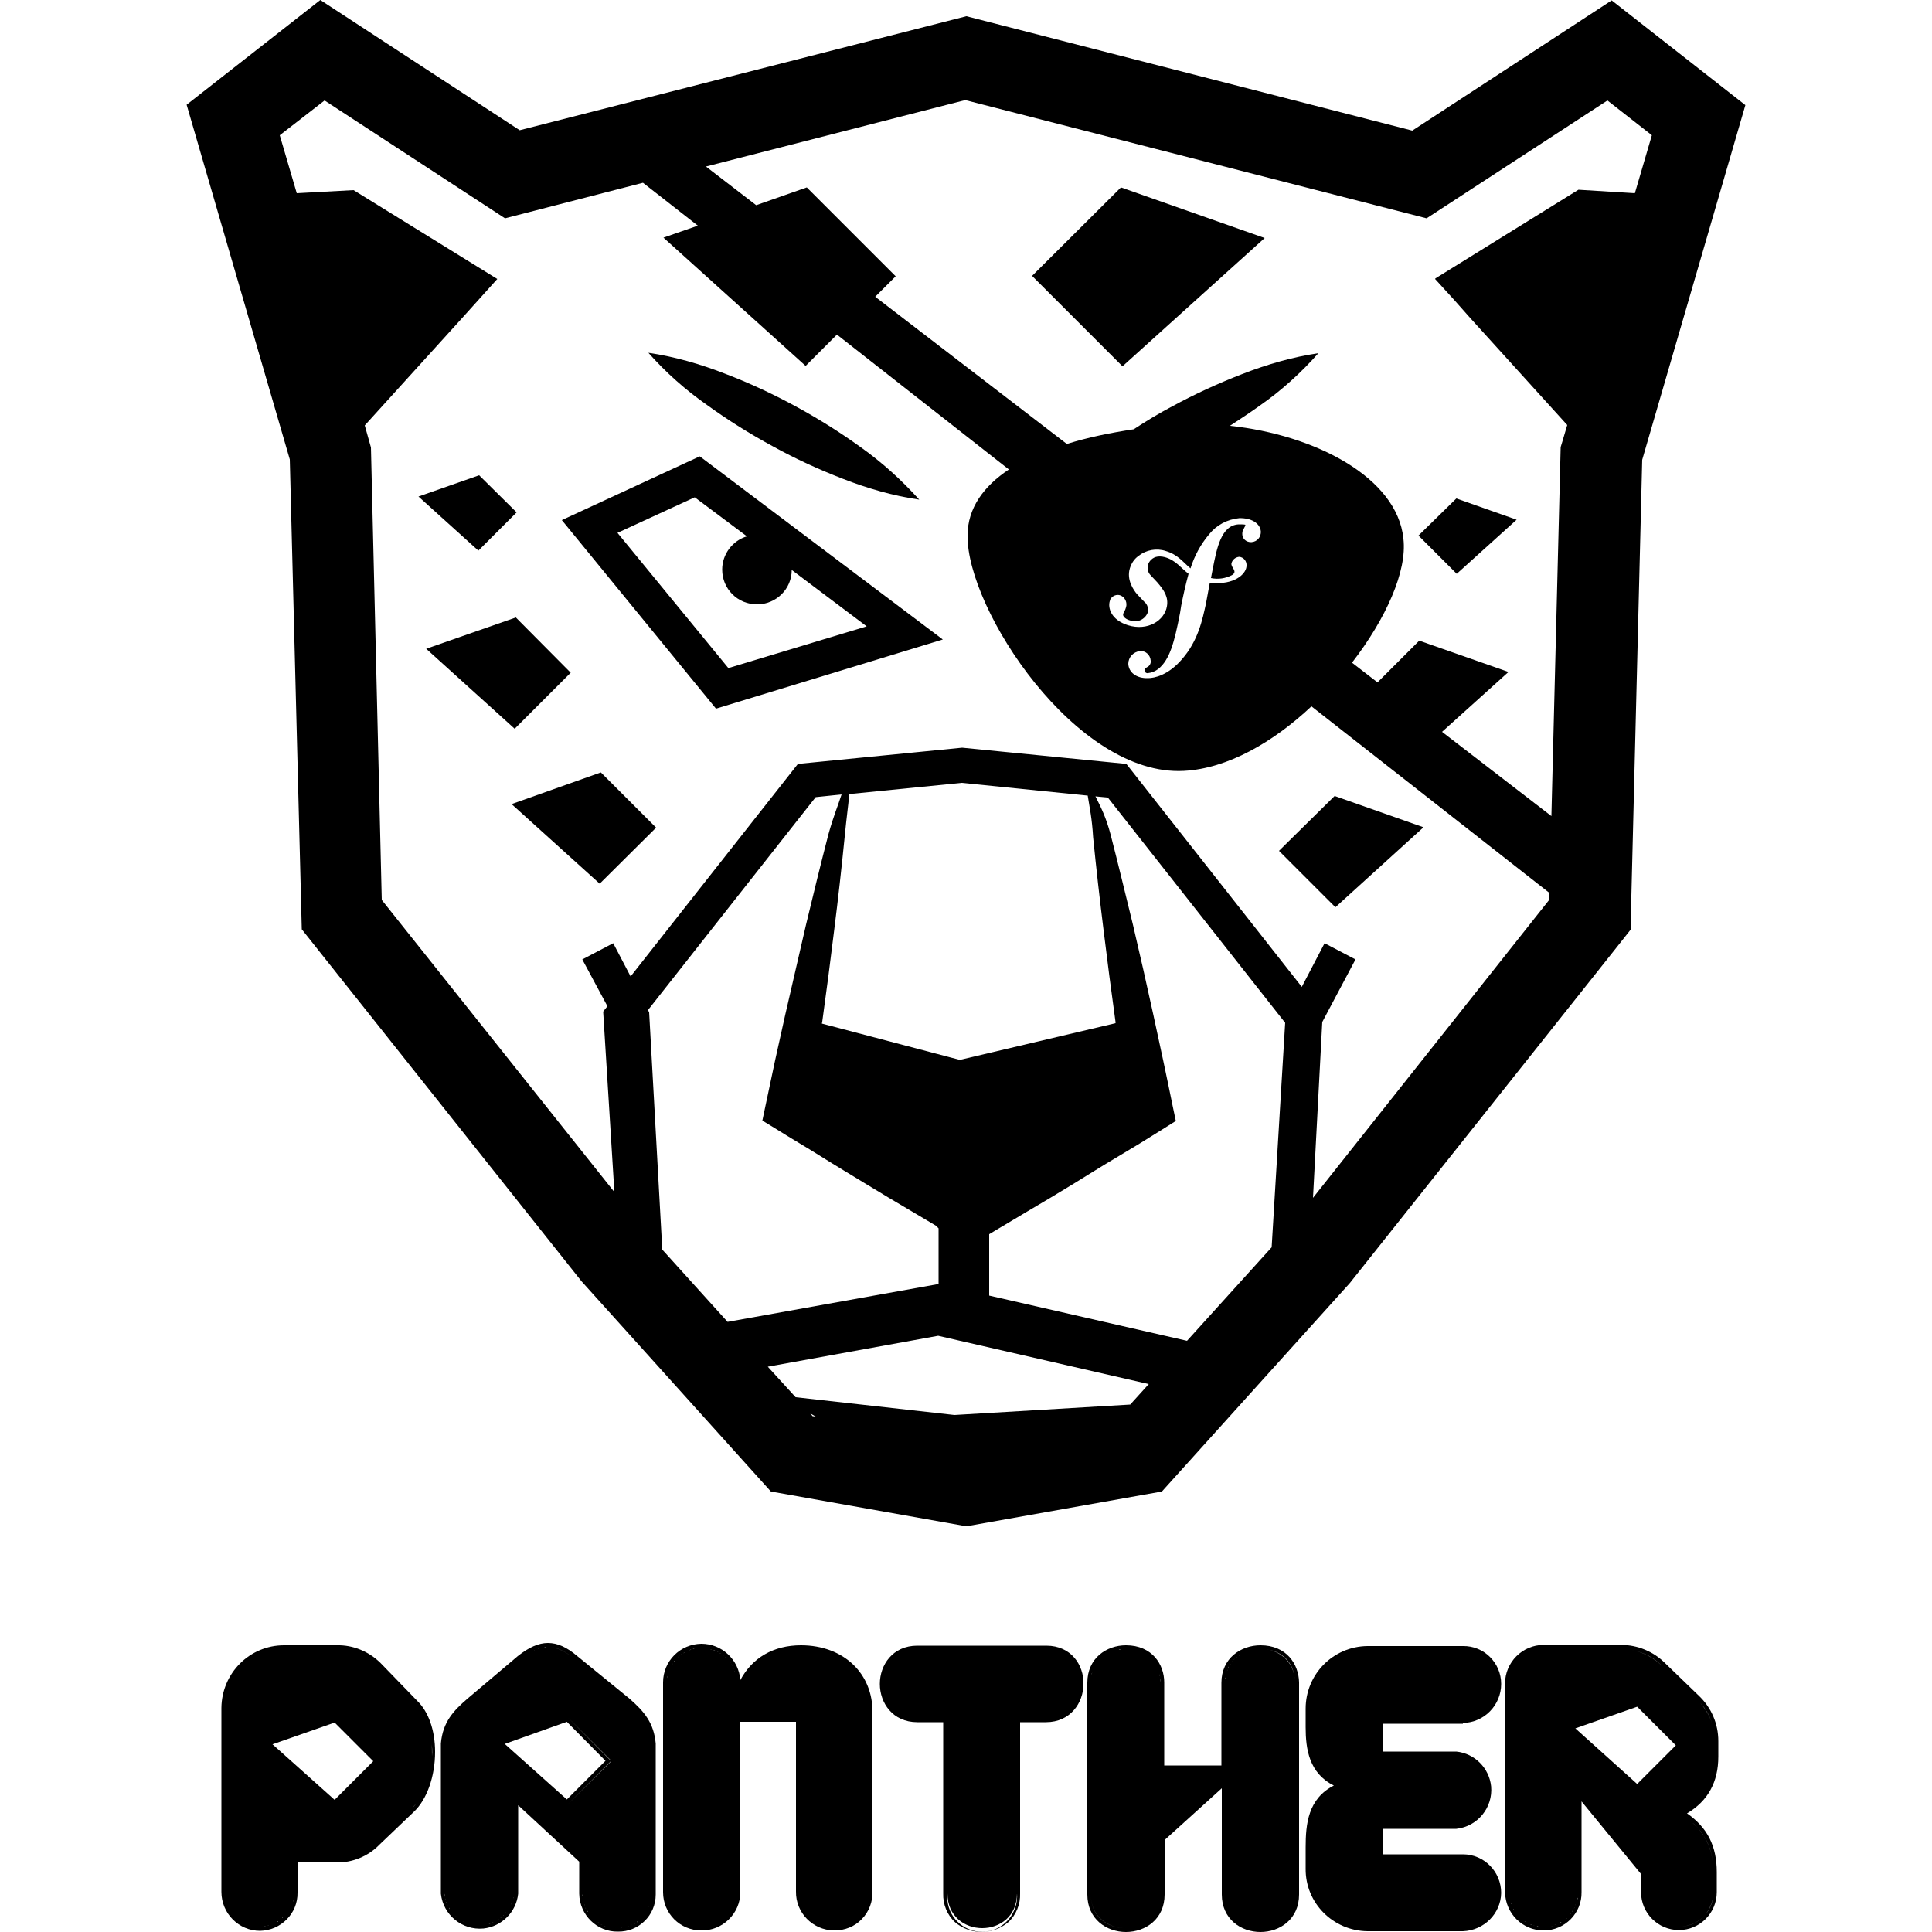
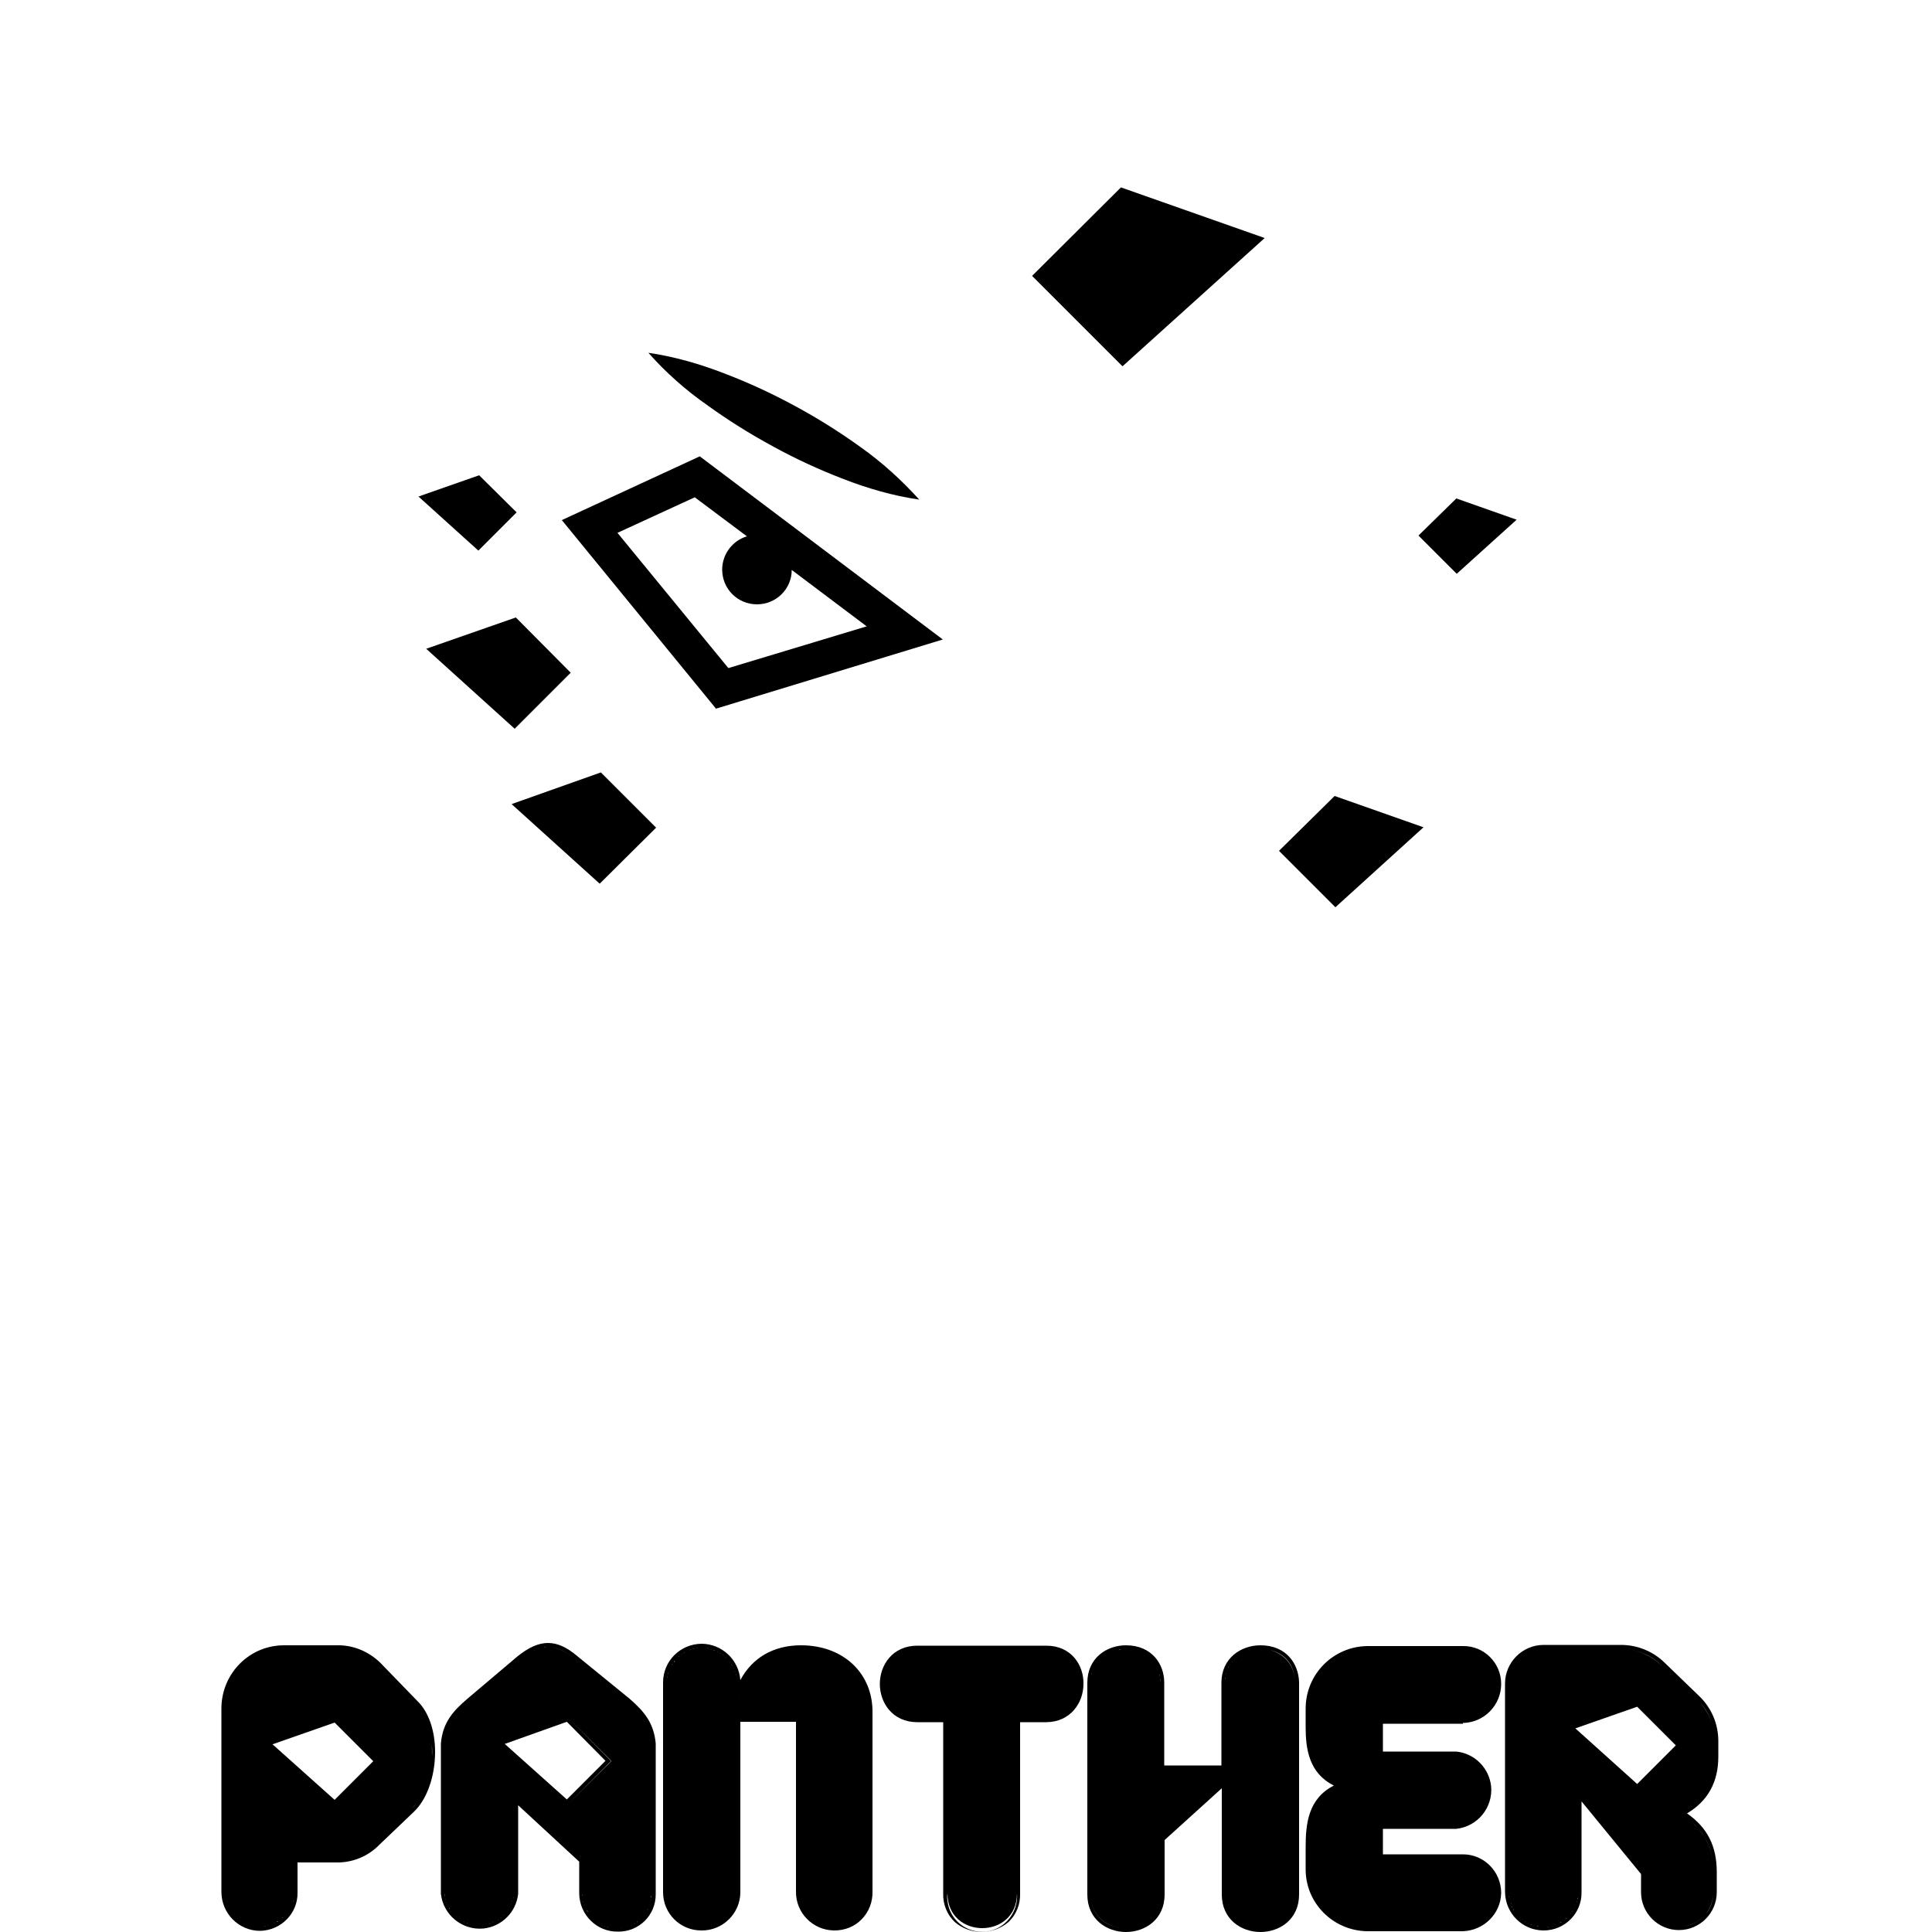
<svg xmlns="http://www.w3.org/2000/svg" version="1.1" id="Layer_1" x="0px" y="0px" viewBox="0 0 500 500" style="enable-background:new 0 0 500 500;" xml:space="preserve">
  <style type="text/css">
	.st0{fill-rule:evenodd;clip-rule:evenodd;}
</style>
  <g>
    <path class="st0" d="M244,165.5l-62.9-47.4l-35.7,16.5l39.9,48.8L244,165.5z M179.8,128.7l13.5,10.1c-3.7,1.1-6.4,4.6-6.4,8.6   c0,5,4,9,9,9c5,0,9-4,9-8.9l19.4,14.6l-35.8,10.8l-28.7-35L179.8,128.7z" />
    <path class="st0" d="M183.1,104.9c5.4,3.9,11,7.4,16.9,10.6c5.8,3.2,11.9,6,18.1,8.4c6.4,2.5,13,4.4,19.8,5.4   c-4.6-5.1-9.7-9.7-15.2-13.6c-5.4-3.9-11-7.4-16.9-10.6c-5.9-3.2-11.9-6-18.2-8.4c-6.4-2.5-13-4.4-19.8-5.4   C172.3,96.4,177.5,101,183.1,104.9z" />
-     <path class="st0" d="M78.1,240.5l72.4,91.1l49,54.4l50.6,9l50.6-9l48.6-53.9l69.3-87.2l0,0l3.4-4.3l0-0.8L425,119l26.7-91.8   L417.1,0.1l-51.6,33.7L250.1,4.2L134.5,33.7L82.9,0L48.3,27.1L75,118.9L78.1,240.5z M297.3,358.2l-4.8,5.3l-45.5,2.7l-41.1-4.6   l-7.2-7.9l44.1-8L297.3,358.2z M210.3,366.5l-0.6-0.7l1.4,0.8L210.3,366.5z M329.1,322.8l-21.9,24.2l-51.2-11.7v-15.9l9.9-5.9   c3.9-2.3,7.8-4.6,11.7-7c3.9-2.4,7.7-4.8,11.6-7.1c3.9-2.3,7.8-4.7,11.6-7.1l3.5-2.2l-0.8-3.8c-1.6-7.9-3.3-15.8-5-23.6l-2.6-11.7   l-2.7-11.7c-1.9-7.7-3.8-15.7-5.8-23.4c-1.2-4.5-2.5-7-3.9-9.8l3.2,0.3l45.9,58.3L329.1,322.8z M281.5,205.9   c0.5,3.2,1.1,5.8,1.4,10.8c0.8,8,1.7,16,2.7,24l1.5,11.9l1.6,11.9c0,0.1,0,0.2,0,0.3l-40.3,9.5l-35.7-9.4l0.1-0.5l1.6-11.9   l1.5-11.9c1-7.9,1.9-16,2.7-24c0.5-5.2,0.9-7.8,1.2-11.1l29.1-2.9L281.5,205.9z M214.4,215.9c-2,7.7-3.9,15.5-5.8,23.4l-2.7,11.7   l-2.7,11.7l-2.6,11.7l-2.5,11.8l-0.8,3.8l3.6,2.2c3.8,2.4,7.8,4.7,11.6,7.1c3.8,2.4,7.7,4.7,11.6,7.1c3.9,2.4,7.8,4.7,11.7,7   l6.4,3.8l0.7,0.7v14.4l-54.6,9.8l-16.9-18.7l-3.4-61.4l-0.3-0.6l43.4-55.1l6.7-0.7C216.8,208.7,215.7,211.2,214.4,215.9z    M369.2,56.5L416,26l11.5,9l-4.4,15l-14.6-0.9l-37.1,23l0.1,0.1l-0.1,0l5.1,5.6l3.9,4.4l0,0l25.2,27.8l-1.3,4.4l-0.4,1.3l-2.4,95.5   l-28.3-21.8l17.2-15.5l-23.1-8.1l-10.8,10.8l-6.6-5.1c8.8-11.4,14.3-23.7,13.3-32.1c-1.6-15.9-23-26.9-44.9-29.2   c2.6-1.7,5.2-3.4,7.7-5.2c5.6-3.9,10.7-8.5,15.2-13.6c-6.7,1-13.3,2.9-19.7,5.4c-6.2,2.4-12.3,5.2-18.2,8.4   c-3.4,1.8-6.7,3.8-9.9,5.9c-6,0.9-11.9,2.1-17.3,3.8l-49.6-38.1l5.3-5.3l-23-23l-13.1,4.6l-13-10l67.1-17.2L369.2,56.5z    M320.6,135.7c-4.6,0.2-5.7,6.3-6.7,11.3l-0.5,2.6c1.9,0.4,3.8,0.1,5.5-0.8c1.5-1-0.4-1.9-0.2-3c0.2-0.9,1-1.6,2-1.7   c1.2,0.1,2,1.2,1.9,2.3c0,1.9-2.6,4.6-7.8,4.5c-0.6,0-1.2-0.1-1.7-0.1l-1,5.4c-0.9,4.1-2,9.6-6.2,14.4c-3.6,4.2-7.2,4.9-8.8,4.9   c-3,0.1-5-1.5-5.1-3.7c0-1.7,1.3-3.1,3-3.3c0,0,0.1,0,0.1,0c1.4-0.1,2.6,1,2.7,2.5c0.1,0.7-0.3,1.4-1,1.7c-0.3,0.2-0.6,0.4-0.6,0.9   c0.1,0.4,0.5,0.7,0.9,0.6c1-0.1,1.9-0.5,2.7-1.1c2.9-2.4,4.1-6.7,5.6-14.5l0.3-1.9c0.5-2.5,1.1-5.3,1.9-8.2   c-2.1-1.6-3.3-3.5-6.1-4.3c-1.9-0.5-3.1,0-3.9,1c-0.9,1.1-0.8,2.8,0.3,3.8l1.6,1.7c1.9,2.2,2.9,3.9,2.5,6.2   c-0.6,3.7-5,6.5-10.1,4.9c-4.4-1.4-5.2-4.5-4.7-6.2c0-0.1,0.1-0.2,0.1-0.4c0.5-1,1.7-1.5,2.7-1.1c1.2,0.5,1.8,1.9,1.4,3.1   c-0.1,0.2-0.1,0.4-0.2,0.6c-0.2,0.3-0.4,0.7-0.5,1c-0.3,0.9,1,1.6,1.9,1.8c1.8,0.6,3.7-0.3,4.4-2c0.3-1,0-2.2-0.9-2.9l-1.9-2   c-0.8-1-2.7-3.6-1.8-6.6c0.4-1.3,1.1-2.4,2.2-3.2c2-1.6,4.7-2.1,7.1-1.3c3.1,0.9,4.5,2.9,6.4,4.5c1-3.2,2.6-6.2,4.8-8.8   c1.9-2.4,4.7-3.9,7.8-4.2c3.1-0.1,5.4,1.3,5.6,3.4c0,0,0,0,0,0c0.1,1.4-0.9,2.7-2.4,2.8c-0.1,0-0.1,0-0.2,0c-1.2,0-2.2-0.9-2.2-2.1   c0-0.5,0.1-1,0.4-1.4c0.3-0.6,0.4-0.7,0.4-1C322.1,135.7,320.9,135.7,320.6,135.7z M84,26l46.7,30.5l35.7-9.2l14.2,11.1l-8.9,3.1   l36.8,33.2l8.1-8.1l44.5,34.9c-6.5,4.3-10.7,10-10.7,17.1c-0.2,19.1,28.1,62.4,56,60.9c11.3-0.6,23.1-7.4,33-16.7l61.6,48.3l0,1.7   L339.8,310l2.4-45.5l8.6-16.2l-8-4.2l-5.9,11.3l-45.4-57.7l-42.5-4.2l-42.5,4.2l-43.3,55l-4.5-8.6l-8,4.2l6.5,12.1l-1.1,1.4   l2.9,46.7l-60.2-75.6L96,115.8l-1.6-5.7l25.3-27.9l0,0l9-10L91.5,49.2L76.8,50l-4.4-15L84,26z" />
    <polygon class="st0" points="327.3,61.6 290.1,48.5 267.1,71.4 290.5,94.8  " />
    <polygon class="st0" points="392.5,134.5 376.9,129 367.1,138.6 377,148.5  " />
    <polygon class="st0" points="368.4,214.1 345.4,206 331,220.2 345.6,234.8  " />
    <polygon class="st0" points="147.7,174.1 133.5,159.8 110.3,167.9 133.2,188.6  " />
    <polygon class="st0" points="108.3,128.5 123.8,142.5 133.7,132.6 124,123  " />
    <polygon class="st0" points="132.4,208.1 155.2,228.7 169.8,214.2 155.5,199.9  " />
    <path class="st0" d="M207.3,425.8c-7.1,0-12.6,3.2-15.7,9c-0.4-5.3-4.8-9.4-10.1-9.4l0,0c-5.5,0.1-9.9,4.5-9.9,10v54.3   c0,5.5,4.4,9.9,9.9,9.9c5.5,0.1,10.1-4.4,10.1-9.9c0,0,0,0,0,0v-44.1h14.4v43.9c-0.1,5.5,4.3,10,9.8,10.1c0.1,0,0.1,0,0.2,0   c2.6,0,5.2-1,7-2.9c1.9-1.9,2.9-4.6,2.8-7.3v-46C226,433.1,218.3,425.8,207.3,425.8z M190.7,438.5c0,0.1,0,0.2,0,0.2   C190.7,438.7,190.7,438.6,190.7,438.5z M190.7,438.8C190.7,438.8,190.7,438.9,190.7,438.8C190.7,438.9,190.7,438.8,190.7,438.8z    M190.8,438.9C190.8,438.9,190.8,439,190.8,438.9C190.8,439,190.8,438.9,190.8,438.9z M190.8,439C190.8,439,190.9,439,190.8,439   C190.9,439,190.8,439,190.8,439z M190.9,439c0,0,0.1,0,0.1-0.1C191,439,190.9,439,190.9,439z M191,438.9c0,0,0-0.1,0.1-0.1   C191.1,438.8,191,438.9,191,438.9z M190.7,435.5c0-0.2,0-0.3,0-0.5c0,0.1,0,0.3,0,0.4C190.7,435.4,190.7,435.5,190.7,435.5z    M188.6,429.7c-0.1-0.1-0.2-0.2-0.3-0.4C188.4,429.5,188.5,429.6,188.6,429.7z M190.6,434.5c0-0.1,0-0.3-0.1-0.4   C190.6,434.2,190.6,434.4,190.6,434.5z M190.5,433.6c0-0.1-0.1-0.3-0.1-0.4C190.4,433.3,190.4,433.5,190.5,433.6z M190.2,432.8   c0-0.1-0.1-0.3-0.2-0.4C190.1,432.5,190.2,432.6,190.2,432.8z M189.9,431.9c-0.1-0.1-0.1-0.3-0.2-0.4   C189.8,431.7,189.9,431.8,189.9,431.9z M189.5,431.1c-0.1-0.1-0.2-0.3-0.2-0.4C189.4,430.9,189.5,431,189.5,431.1z M189.1,430.4   c-0.1-0.1-0.2-0.3-0.3-0.4C188.9,430.2,189,430.3,189.1,430.4z M188,429.1c-0.1-0.1-0.2-0.2-0.4-0.3   C187.7,428.9,187.9,429,188,429.1z M187.3,428.5c-0.1-0.1-0.3-0.2-0.4-0.3C187.1,428.3,187.2,428.4,187.3,428.5z M186.6,428   c-0.1-0.1-0.3-0.2-0.4-0.2C186.4,427.8,186.5,427.9,186.6,428z M185.9,427.5c-0.1-0.1-0.3-0.1-0.4-0.2   C185.6,427.4,185.8,427.5,185.9,427.5z M185.1,427.2c-0.2-0.1-0.3-0.1-0.5-0.2C184.8,427,185,427.1,185.1,427.2z M184.3,426.9   c-0.2,0-0.3-0.1-0.5-0.1C183.9,426.8,184.1,426.8,184.3,426.9z M183.4,426.6c-0.2,0-0.3-0.1-0.5-0.1   C183.1,426.6,183.2,426.6,183.4,426.6z M182.5,426.5c-0.2,0-0.3,0-0.5,0C182.2,426.5,182.3,426.5,182.5,426.5z M181.6,426.5   c-0.2,0-0.4,0-0.5,0C181.2,426.5,181.4,426.5,181.6,426.5C181.6,426.5,181.6,426.5,181.6,426.5z M180.7,426.5c-0.2,0-0.3,0-0.5,0.1   C180.3,426.6,180.5,426.5,180.7,426.5z M179.8,426.7c-0.2,0-0.3,0.1-0.5,0.1C179.4,426.7,179.6,426.7,179.8,426.7z M178.9,426.9   c-0.2,0.1-0.3,0.1-0.5,0.2C178.6,427,178.7,426.9,178.9,426.9z M178.1,427.2c-0.2,0.1-0.3,0.1-0.5,0.2   C177.8,427.3,177.9,427.3,178.1,427.2z M177.3,427.6c-0.2,0.1-0.3,0.2-0.5,0.3C177,427.7,177.1,427.7,177.3,427.6z M176.6,428   c-0.1,0.1-0.3,0.2-0.4,0.3C176.3,428.2,176.4,428.1,176.6,428z M175.9,428.5c-0.1,0.1-0.3,0.2-0.4,0.4   C175.6,428.8,175.7,428.7,175.9,428.5z M175.2,429.1c-0.1,0.1-0.2,0.3-0.4,0.4C175,429.4,175.1,429.2,175.2,429.1z M174.7,429.8   c-0.1,0.1-0.2,0.3-0.3,0.4C174.4,430,174.5,429.9,174.7,429.8z M172.6,434.6c0,0.3,0,0.6,0,0.9   C172.6,435.2,172.6,434.9,172.6,434.6z M174.1,430.5c-0.1,0.1-0.2,0.3-0.3,0.4C174,430.8,174,430.6,174.1,430.5z M173.7,431.2   c-0.1,0.2-0.2,0.3-0.2,0.5C173.5,431.5,173.6,431.4,173.7,431.2z M173.3,432c-0.1,0.2-0.1,0.3-0.2,0.5   C173.2,432.3,173.2,432.2,173.3,432z M173,432.8c-0.1,0.2-0.1,0.4-0.1,0.5C172.9,433.2,173,433,173,432.8z M172.8,433.7   c0,0.2-0.1,0.4-0.1,0.6C172.7,434.1,172.7,433.9,172.8,433.7z" />
    <path class="st0" d="M270.8,425.9L270.8,425.9h-33.4c-6.4,0-9.7,5-9.7,9.9c0,4.9,3.3,9.9,9.7,9.9h6.7V490c-0.1,2.8,1,5.6,3.1,7.5   c3.9,3.3,9.7,3.3,13.7,0c2.1-1.9,3.2-4.7,3.1-7.5v-44.3h6.7c6.3,0,9.7-5,9.7-9.9C280.5,430.9,277.2,425.9,270.8,425.9z    M255.1,499.9c-5,0.5-9.4-3.1-9.9-8c-0.1-0.6-0.1-1.3,0-1.9c0,12,18,12,18,0C263.6,494.9,260,499.4,255.1,499.9z" />
    <path class="st0" d="M326.2,425.8c-5,0-10.1,3.3-10.1,9.7v21.4h-14.8v-21.5c0-4.6-3.1-9.6-9.9-9.6h0c-5,0-10,3.3-10,9.7v54.8   c0,6.4,5,9.7,10,9.7c5,0,10-3.3,10-9.7v-14.1l14.8-13.4v27.5c0,6.4,5,9.7,10,9.7s10-3.3,10-9.7v-54.9   C336.1,430.7,333,425.8,326.2,425.8z M326.2,426.8C326.2,426.8,326.2,426.8,326.2,426.8C326.2,426.8,326.2,426.8,326.2,426.8   C326.2,426.8,326.2,426.8,326.2,426.8z M319.5,429.3c-0.1,0.1-0.1,0.1-0.2,0.2C319.4,429.5,319.4,429.4,319.5,429.3z M325.3,426.8   C325.3,426.8,325.3,426.8,325.3,426.8C325.3,426.8,325.3,426.8,325.3,426.8z M323.7,427.1C323.7,427.1,323.7,427.1,323.7,427.1   C323.7,427.1,323.7,427.1,323.7,427.1z M322.9,427.3C322.9,427.3,322.8,427.3,322.9,427.3C322.8,427.3,322.9,427.3,322.9,427.3z    M322.1,427.6C322.1,427.6,322.1,427.6,322.1,427.6C322.1,427.6,322.1,427.6,322.1,427.6z M321.4,427.9   C321.4,428,321.3,428,321.4,427.9C321.3,428,321.4,428,321.4,427.9z M320.7,428.4c0,0-0.1,0.1-0.1,0.1   C320.6,428.4,320.7,428.4,320.7,428.4z M320.1,428.8c-0.1,0-0.1,0.1-0.2,0.1C320,428.9,320,428.9,320.1,428.8z M319,429.9   c-0.1,0.1-0.1,0.2-0.2,0.2C318.8,430.1,318.9,430,319,429.9z M318.5,430.6c-0.1,0.1-0.1,0.2-0.2,0.3   C318.3,430.8,318.4,430.7,318.5,430.6z M318,431.3c-0.1,0.1-0.1,0.2-0.2,0.4C317.9,431.6,318,431.4,318,431.3z M317.7,432.1   c-0.1,0.1-0.1,0.3-0.2,0.4C317.6,432.4,317.6,432.3,317.7,432.1z M317.4,433c0,0.1-0.1,0.3-0.1,0.4   C317.3,433.3,317.3,433.2,317.4,433z M317.2,434.1c0,0.1,0,0.3-0.1,0.4C317.1,434.3,317.2,434.2,317.2,434.1z M300.2,434.3   c0,0.3,0.1,0.7,0.1,1.1C300.2,435,300.2,434.7,300.2,434.3z M300.1,433.8c0-0.2,0-0.3-0.1-0.5C300,433.5,300.1,433.7,300.1,433.8z    M299.8,432.7c0-0.1,0-0.2-0.1-0.3C299.8,432.5,299.8,432.6,299.8,432.7z M299.5,431.8c0-0.1,0-0.1-0.1-0.2   C299.5,431.7,299.5,431.7,299.5,431.8z M299.1,430.9C299.1,430.9,299.1,430.9,299.1,430.9C299.1,430.9,299.1,430.9,299.1,430.9z    M298.6,430.2C298.6,430.2,298.6,430.1,298.6,430.2C298.6,430.1,298.6,430.2,298.6,430.2z M298,429.5   C298,429.5,298,429.5,298,429.5C298,429.5,298,429.5,298,429.5z M291.4,426.8C291.3,426.8,291.3,426.8,291.4,426.8L291.4,426.8   C291.3,426.8,291.4,426.8,291.4,426.8z M294.6,427.3C294.6,427.3,294.6,427.3,294.6,427.3C294.6,427.3,294.6,427.3,294.6,427.3z    M293.8,427.1C293.8,427.1,293.8,427.1,293.8,427.1C293.8,427.1,293.8,427.1,293.8,427.1z M293,426.9   C293,426.9,293,426.9,293,426.9C293,426.9,293,426.9,293,426.9z M292.2,426.8C292.2,426.8,292.2,426.8,292.2,426.8   C292.2,426.8,292.2,426.8,292.2,426.8z M289.5,426.9c-3,0.5-5.8,2.4-6.8,5.6C283.7,429.3,286.5,427.4,289.5,426.9z M290.7,426.8   c-0.1,0-0.2,0-0.2,0C290.5,426.8,290.6,426.8,290.7,426.8z M290.1,426.8c-0.2,0-0.4,0-0.6,0.1C289.7,426.9,289.9,426.9,290.1,426.8   z M282.3,490.3v-54.8c0-0.1,0-0.2,0-0.2c0,0.1,0,0.2,0,0.2L282.3,490.3c0,5.8,4.5,8.7,9,8.7h0C286.7,499,282.3,496.1,282.3,490.3z    M282.7,432.7c-0.1,0.2-0.1,0.5-0.2,0.7C282.5,433.2,282.6,433,282.7,432.7z M282.4,433.8c0,0.2-0.1,0.4-0.1,0.6   C282.3,434.2,282.4,434,282.4,433.8z M291.3,499c4.5,0,8.9-2.9,8.9-8.7C300.2,496.1,295.8,499,291.3,499z M328.6,427   c3.6,0.8,6.5,3.6,6.5,8.4C335.1,430.7,332.1,427.9,328.6,427z M327,426.8c0.1,0,0.2,0,0.3,0C327.2,426.8,327.1,426.8,327,426.8z    M327.8,426.9c0.2,0,0.4,0.1,0.7,0.1C328.3,427,328,426.9,327.8,426.9z" />
    <path class="st0" d="M378.6,445.9c5.5-0.1,9.9-4.6,9.9-10.1c0-5.5-4.5-9.9-9.9-9.8h-24.7c-8.9,0.1-16,7.3-16,16.2c0,0,0,0,0,0v4.8   c0,5.7,0.9,11.9,7.3,15.1c-6.7,3.4-7.3,10-7.3,16v5.5c-0.1,8.9,7.1,16.1,16,16.2c0,0,0,0,0,0h24.7c5.4-0.2,9.8-4.5,9.9-9.9   c0-5.5-4.4-10-9.9-10h-20.7v-6.6h19c5.5-0.6,9.5-5.5,9-11c-0.5-4.7-4.2-8.5-9-9h-19v-7.2H378.6z" />
    <path class="st0" d="M98.4,430.3c-3-2.9-7-4.6-11.2-4.5H73.5c-8.9,0-16.1,7.2-16.2,16.2v47.6c0,5.6,4.5,10.1,10,10.1   c5.4-0.1,9.8-4.5,9.7-9.9c0-0.1,0-0.1,0-0.2v-7.6h10c4.2,0.1,8.3-1.6,11.2-4.6l8.9-8.5c3.4-3.2,5.5-9.2,5.5-15.5   c0-5.6-1.7-10.4-4.6-13.2L98.4,430.3z M96.6,455.8l-10,10l-16.1-14.4h0.1l16-5.6L96.6,455.8z M67.4,498.6c0.2,0,0.4,0,0.5,0   c-0.1,0-0.2,0-0.3,0C67.5,498.6,67.4,498.6,67.4,498.6z M68.8,498.5c-0.1,0-0.3,0.1-0.4,0.1C68.5,498.5,68.7,498.5,68.8,498.5z    M69.2,498.4c0.1,0,0.3-0.1,0.4-0.1C69.5,498.3,69.4,498.3,69.2,498.4z M70.1,498.1c0.1,0,0.3-0.1,0.4-0.2   C70.4,498,70.2,498.1,70.1,498.1z M70.9,497.8c0.1-0.1,0.3-0.1,0.4-0.2C71.1,497.7,71,497.8,70.9,497.8z M71.6,497.4   c0.1-0.1,0.2-0.2,0.4-0.2C71.9,497.3,71.8,497.4,71.6,497.4z M72.4,497c0.1-0.1,0.2-0.2,0.3-0.3C72.6,496.8,72.5,496.9,72.4,497z    M73,496.4c0.1-0.1,0.2-0.2,0.3-0.3C73.2,496.3,73.1,496.4,73,496.4z M73.6,495.9c0.1-0.1,0.2-0.2,0.3-0.3   C73.8,495.7,73.7,495.8,73.6,495.9z M74.2,495.2c0.1-0.1,0.2-0.2,0.2-0.3C74.4,495,74.3,495.1,74.2,495.2z M76.1,490   c0,0.2,0,0.3,0,0.5C76.1,490.3,76.1,490.2,76.1,490z M76,490.9c0,0.2,0,0.3-0.1,0.5C76,491.2,76,491.1,76,490.9z M75.9,491.8   c0,0.1-0.1,0.3-0.1,0.4C75.8,492.1,75.8,491.9,75.9,491.8z M75.6,492.6c0,0.1-0.1,0.3-0.1,0.4C75.5,492.9,75.6,492.7,75.6,492.6z    M75.3,493.4c-0.1,0.1-0.1,0.3-0.2,0.4C75.2,493.7,75.2,493.5,75.3,493.4z M74.9,494.2c-0.1,0.1-0.1,0.2-0.2,0.4   C74.8,494.4,74.8,494.3,74.9,494.2z M92.9,479.8c1.3-0.6,2.6-1.3,3.7-2.3C95.5,478.5,94.2,479.2,92.9,479.8z M107.7,466.8   c-0.3,0.4-0.7,0.8-1.1,1.2l-8.9,8.5l8.9-8.5C107,467.6,107.3,467.2,107.7,466.8c1.7-2.2,3-5.2,3.6-8.4   C110.7,461.6,109.4,464.6,107.7,466.8z M111.8,454.5c0.1-1.3,0-2.6-0.1-3.9C111.8,451.8,111.8,453.2,111.8,454.5z" />
-     <path class="st0" d="M162.9,439.6l-13.5-11c-2.7-2.3-5.1-3.4-7.6-3.4l0,0c-2.4,0-4.9,1.1-7.8,3.4l-13,11c-3.6,3.1-6.4,6-6.9,11.6   v38.9c0.6,5.5,5.5,9.5,11,9c4.7-0.5,8.5-4.2,9-9v-22.9l15.8,14.6v8.3c0.1,5.5,4.6,9.9,10,9.8c5.4,0.1,9.8-4.2,9.8-9.6   c0-0.1,0-0.1,0-0.2v-38.9C169.2,445.9,166.8,443,162.9,439.6z M165.1,497.2c-0.1,0.1-0.2,0.2-0.3,0.3   C164.8,497.4,164.9,497.3,165.1,497.2z M164.4,497.7c-0.1,0.1-0.2,0.2-0.4,0.2C164.1,497.9,164.2,497.8,164.4,497.7z M163.6,498.1   c-0.1,0.1-0.3,0.1-0.4,0.2C163.4,498.2,163.5,498.2,163.6,498.1z M162.8,498.5c-0.1,0-0.3,0.1-0.4,0.1   C162.6,498.6,162.7,498.5,162.8,498.5z M146.7,445.6l10,10.1l-10,10l-16.1-14.4l0.1,0L146.7,445.6z M146.8,467.1L146.8,467.1   l11.4-11.3L147,444.5l11.2,11.2L146.8,467.1z M142.6,426.3c2,0.2,3.9,1.2,6.2,3.1C146.5,427.5,144.5,426.5,142.6,426.3z    M142.2,426.2c-0.2,0-0.3,0-0.5,0c0,0,0,0,0,0C141.9,426.2,142.1,426.2,142.2,426.2z M141.2,426.2c-0.1,0-0.2,0-0.3,0   C141,426.3,141.1,426.3,141.2,426.2z M140.3,426.4c-0.1,0-0.2,0-0.3,0.1C140.1,426.4,140.2,426.4,140.3,426.4z M139.4,426.6   c-0.1,0-0.2,0-0.2,0.1C139.3,426.6,139.3,426.6,139.4,426.6z M138.4,427c0,0-0.1,0-0.1,0.1C138.4,427,138.4,427,138.4,427z    M121.9,498c-0.1,0-0.3-0.1-0.4-0.1C121.6,497.9,121.8,498,121.9,498z M121.1,497.8c-0.1,0-0.3-0.1-0.4-0.2   C120.8,497.7,121,497.7,121.1,497.8z M120.3,497.5c-0.1-0.1-0.3-0.1-0.4-0.2C120,497.3,120.2,497.4,120.3,497.5z M119.6,497.1   c-0.1-0.1-0.3-0.2-0.4-0.3C119.3,496.9,119.5,497,119.6,497.1z M115.2,491c-0.1-0.3-0.1-0.6-0.1-0.9   C115,490.5,115.1,490.7,115.2,491z M115.2,491.3c0,0.2,0.1,0.3,0.1,0.5C115.3,491.7,115.3,491.5,115.2,491.3z M115.5,492.2   c0.1,0.1,0.1,0.3,0.2,0.4C115.6,492.5,115.5,492.3,115.5,492.2z M115.8,493c0.1,0.1,0.1,0.3,0.2,0.4   C115.9,493.2,115.9,493.1,115.8,493z M116.2,493.7c0.1,0.1,0.2,0.3,0.2,0.4C116.3,494,116.2,493.8,116.2,493.7z M116.6,494.4   c0.1,0.2,0.2,0.3,0.3,0.5C116.8,494.7,116.7,494.6,116.6,494.4z M117.1,495c0.2,0.2,0.4,0.4,0.5,0.6   C117.5,495.4,117.3,495.2,117.1,495z M118.9,496.7c-0.1-0.1-0.3-0.2-0.4-0.3C118.6,496.5,118.8,496.6,118.9,496.7z M118.3,496.2   c-0.1-0.1-0.3-0.2-0.4-0.4C118,495.9,118.1,496.1,118.3,496.2z M122.5,498.1c0.2,0,0.4,0.1,0.5,0.1c0,0,0,0,0,0   C122.9,498.2,122.7,498.1,122.5,498.1z M123.7,498.2c0.1,0,0.2,0,0.3,0C123.9,498.2,123.8,498.2,123.7,498.2z M129.1,496.7   c-0.1,0.1-0.2,0.1-0.3,0.2C128.9,496.8,129,496.7,129.1,496.7z M128.4,497.1c-0.1,0.1-0.2,0.1-0.3,0.2   C128.2,497.2,128.3,497.2,128.4,497.1z M127.7,497.5c-0.1,0-0.2,0.1-0.3,0.1C127.4,497.6,127.5,497.5,127.7,497.5z M126.9,497.8   c-0.1,0-0.2,0.1-0.4,0.1C126.7,497.8,126.8,497.8,126.9,497.8z M126.1,498c-0.2,0-0.4,0.1-0.6,0.1C125.7,498.1,125.9,498,126.1,498   z M124.9,498.2c-0.2,0-0.4,0-0.6,0C124.5,498.2,124.7,498.2,124.9,498.2z M130.2,495.8c0.1-0.1,0.1-0.1,0.2-0.2   C130.3,495.7,130.2,495.7,130.2,495.8z M129.5,496.4c0.1-0.1,0.2-0.1,0.2-0.2C129.7,496.2,129.6,496.3,129.5,496.4z M130.9,495   c0.1-0.1,0.1-0.1,0.1-0.2C131,494.9,130.9,495,130.9,495z M131.4,494.4c0.1-0.1,0.1-0.2,0.2-0.3   C131.5,494.2,131.5,494.3,131.4,494.4z M131.8,493.7c0.1-0.1,0.1-0.2,0.2-0.3C131.9,493.5,131.9,493.6,131.8,493.7z M132.2,493   c0.1-0.1,0.1-0.2,0.2-0.4C132.3,492.7,132.3,492.9,132.2,493z M132.5,492.2c0-0.1,0.1-0.2,0.1-0.3   C132.6,492,132.6,492.1,132.5,492.2z M132.8,491.3c0-0.1,0.1-0.2,0.1-0.3C132.8,491.1,132.8,491.2,132.8,491.3z M150.7,490.2   c0,0.2,0,0.3,0,0.5C150.8,490.5,150.7,490.4,150.7,490.2C150.7,490.2,150.7,490.2,150.7,490.2z M150.8,491.1c0,0.1,0,0.3,0.1,0.4   C150.8,491.4,150.8,491.3,150.8,491.1z M150.9,492c0,0.1,0.1,0.3,0.1,0.4C151,492.3,151,492.1,150.9,492z M151.2,492.8   c0,0.1,0.1,0.3,0.2,0.4C151.3,493.1,151.2,493,151.2,492.8z M151.5,493.7c0.1,0.1,0.1,0.3,0.2,0.4   C151.6,493.9,151.5,493.8,151.5,493.7z M151.9,494.4c0.1,0.1,0.2,0.2,0.2,0.4C152,494.7,151.9,494.6,151.9,494.4z M152.3,495.2   c0.1,0.1,0.2,0.2,0.3,0.3C152.5,495.4,152.4,495.3,152.3,495.2z M152.8,495.8c0.1,0.1,0.2,0.2,0.3,0.3   C153,496,152.9,495.9,152.8,495.8z M153.4,496.5c0.1,0.1,0.2,0.2,0.3,0.3C153.6,496.7,153.5,496.6,153.4,496.5z M158.4,498.9   c-0.2,0-0.3,0-0.5-0.1C158.1,498.9,158.2,498.9,158.4,498.9z M157.5,498.7c-0.1,0-0.3-0.1-0.4-0.1   C157.2,498.7,157.4,498.7,157.5,498.7z M156.7,498.5c-0.1,0-0.3-0.1-0.4-0.1C156.4,498.4,156.5,498.4,156.7,498.5z M155.9,498.2   c-0.1-0.1-0.3-0.1-0.4-0.2C155.6,498,155.7,498.1,155.9,498.2z M155.1,497.7c-0.1-0.1-0.2-0.1-0.4-0.2   C154.9,497.6,155,497.7,155.1,497.7z M154.4,497.3c-0.1-0.1-0.2-0.2-0.3-0.2C154.2,497.1,154.3,497.2,154.4,497.3z M158.8,499   c0.2,0,0.3,0,0.5,0C159.1,499,159,499,158.8,499z M159.8,499c0.2,0,0.3,0,0.5,0c-0.1,0-0.3,0-0.4,0C159.8,499,159.8,499,159.8,499z    M162,498.7c-0.1,0-0.3,0.1-0.4,0.1C161.7,498.8,161.9,498.7,162,498.7z M161.1,498.9c-0.1,0-0.3,0-0.4,0.1   C160.9,498.9,161,498.9,161.1,498.9z M165.4,497c0.1-0.1,0.2-0.2,0.3-0.3C165.6,496.8,165.5,496.9,165.4,497z M166,496.4   c0.1-0.1,0.2-0.2,0.3-0.3C166.2,496.2,166.1,496.3,166,496.4z M166.6,495.8c0.1-0.1,0.2-0.2,0.2-0.3   C166.8,495.6,166.7,495.7,166.6,495.8z M167.1,495.1c0.1-0.1,0.1-0.2,0.2-0.3C167.2,494.9,167.2,495,167.1,495.1z M167.5,494.4   c0.1-0.1,0.1-0.2,0.2-0.4C167.7,494.2,167.6,494.3,167.5,494.4z M167.9,493.6c0.1-0.1,0.1-0.3,0.1-0.4   C168,493.4,168,493.5,167.9,493.6z M168.2,492.8c0-0.1,0.1-0.3,0.1-0.4C168.3,492.5,168.2,492.7,168.2,492.8z M168.4,492   c0-0.1,0-0.3,0.1-0.4C168.5,491.7,168.4,491.8,168.4,492z M168.5,491.1c0-0.1,0-0.3,0-0.5C168.6,490.8,168.6,491,168.5,491.1z" />
+     <path class="st0" d="M162.9,439.6l-13.5-11c-2.7-2.3-5.1-3.4-7.6-3.4l0,0c-2.4,0-4.9,1.1-7.8,3.4l-13,11c-3.6,3.1-6.4,6-6.9,11.6   v38.9c0.6,5.5,5.5,9.5,11,9c4.7-0.5,8.5-4.2,9-9v-22.9l15.8,14.6v8.3c0.1,5.5,4.6,9.9,10,9.8c5.4,0.1,9.8-4.2,9.8-9.6   c0-0.1,0-0.1,0-0.2v-38.9C169.2,445.9,166.8,443,162.9,439.6z M165.1,497.2c-0.1,0.1-0.2,0.2-0.3,0.3   C164.8,497.4,164.9,497.3,165.1,497.2z M164.4,497.7c-0.1,0.1-0.2,0.2-0.4,0.2C164.1,497.9,164.2,497.8,164.4,497.7z M163.6,498.1   c-0.1,0.1-0.3,0.1-0.4,0.2C163.4,498.2,163.5,498.2,163.6,498.1z M162.8,498.5c-0.1,0-0.3,0.1-0.4,0.1   C162.6,498.6,162.7,498.5,162.8,498.5z M146.7,445.6l10,10.1l-10,10l-16.1-14.4l0.1,0L146.7,445.6z M146.8,467.1L146.8,467.1   l11.4-11.3L147,444.5l11.2,11.2L146.8,467.1M142.6,426.3c2,0.2,3.9,1.2,6.2,3.1C146.5,427.5,144.5,426.5,142.6,426.3z    M142.2,426.2c-0.2,0-0.3,0-0.5,0c0,0,0,0,0,0C141.9,426.2,142.1,426.2,142.2,426.2z M141.2,426.2c-0.1,0-0.2,0-0.3,0   C141,426.3,141.1,426.3,141.2,426.2z M140.3,426.4c-0.1,0-0.2,0-0.3,0.1C140.1,426.4,140.2,426.4,140.3,426.4z M139.4,426.6   c-0.1,0-0.2,0-0.2,0.1C139.3,426.6,139.3,426.6,139.4,426.6z M138.4,427c0,0-0.1,0-0.1,0.1C138.4,427,138.4,427,138.4,427z    M121.9,498c-0.1,0-0.3-0.1-0.4-0.1C121.6,497.9,121.8,498,121.9,498z M121.1,497.8c-0.1,0-0.3-0.1-0.4-0.2   C120.8,497.7,121,497.7,121.1,497.8z M120.3,497.5c-0.1-0.1-0.3-0.1-0.4-0.2C120,497.3,120.2,497.4,120.3,497.5z M119.6,497.1   c-0.1-0.1-0.3-0.2-0.4-0.3C119.3,496.9,119.5,497,119.6,497.1z M115.2,491c-0.1-0.3-0.1-0.6-0.1-0.9   C115,490.5,115.1,490.7,115.2,491z M115.2,491.3c0,0.2,0.1,0.3,0.1,0.5C115.3,491.7,115.3,491.5,115.2,491.3z M115.5,492.2   c0.1,0.1,0.1,0.3,0.2,0.4C115.6,492.5,115.5,492.3,115.5,492.2z M115.8,493c0.1,0.1,0.1,0.3,0.2,0.4   C115.9,493.2,115.9,493.1,115.8,493z M116.2,493.7c0.1,0.1,0.2,0.3,0.2,0.4C116.3,494,116.2,493.8,116.2,493.7z M116.6,494.4   c0.1,0.2,0.2,0.3,0.3,0.5C116.8,494.7,116.7,494.6,116.6,494.4z M117.1,495c0.2,0.2,0.4,0.4,0.5,0.6   C117.5,495.4,117.3,495.2,117.1,495z M118.9,496.7c-0.1-0.1-0.3-0.2-0.4-0.3C118.6,496.5,118.8,496.6,118.9,496.7z M118.3,496.2   c-0.1-0.1-0.3-0.2-0.4-0.4C118,495.9,118.1,496.1,118.3,496.2z M122.5,498.1c0.2,0,0.4,0.1,0.5,0.1c0,0,0,0,0,0   C122.9,498.2,122.7,498.1,122.5,498.1z M123.7,498.2c0.1,0,0.2,0,0.3,0C123.9,498.2,123.8,498.2,123.7,498.2z M129.1,496.7   c-0.1,0.1-0.2,0.1-0.3,0.2C128.9,496.8,129,496.7,129.1,496.7z M128.4,497.1c-0.1,0.1-0.2,0.1-0.3,0.2   C128.2,497.2,128.3,497.2,128.4,497.1z M127.7,497.5c-0.1,0-0.2,0.1-0.3,0.1C127.4,497.6,127.5,497.5,127.7,497.5z M126.9,497.8   c-0.1,0-0.2,0.1-0.4,0.1C126.7,497.8,126.8,497.8,126.9,497.8z M126.1,498c-0.2,0-0.4,0.1-0.6,0.1C125.7,498.1,125.9,498,126.1,498   z M124.9,498.2c-0.2,0-0.4,0-0.6,0C124.5,498.2,124.7,498.2,124.9,498.2z M130.2,495.8c0.1-0.1,0.1-0.1,0.2-0.2   C130.3,495.7,130.2,495.7,130.2,495.8z M129.5,496.4c0.1-0.1,0.2-0.1,0.2-0.2C129.7,496.2,129.6,496.3,129.5,496.4z M130.9,495   c0.1-0.1,0.1-0.1,0.1-0.2C131,494.9,130.9,495,130.9,495z M131.4,494.4c0.1-0.1,0.1-0.2,0.2-0.3   C131.5,494.2,131.5,494.3,131.4,494.4z M131.8,493.7c0.1-0.1,0.1-0.2,0.2-0.3C131.9,493.5,131.9,493.6,131.8,493.7z M132.2,493   c0.1-0.1,0.1-0.2,0.2-0.4C132.3,492.7,132.3,492.9,132.2,493z M132.5,492.2c0-0.1,0.1-0.2,0.1-0.3   C132.6,492,132.6,492.1,132.5,492.2z M132.8,491.3c0-0.1,0.1-0.2,0.1-0.3C132.8,491.1,132.8,491.2,132.8,491.3z M150.7,490.2   c0,0.2,0,0.3,0,0.5C150.8,490.5,150.7,490.4,150.7,490.2C150.7,490.2,150.7,490.2,150.7,490.2z M150.8,491.1c0,0.1,0,0.3,0.1,0.4   C150.8,491.4,150.8,491.3,150.8,491.1z M150.9,492c0,0.1,0.1,0.3,0.1,0.4C151,492.3,151,492.1,150.9,492z M151.2,492.8   c0,0.1,0.1,0.3,0.2,0.4C151.3,493.1,151.2,493,151.2,492.8z M151.5,493.7c0.1,0.1,0.1,0.3,0.2,0.4   C151.6,493.9,151.5,493.8,151.5,493.7z M151.9,494.4c0.1,0.1,0.2,0.2,0.2,0.4C152,494.7,151.9,494.6,151.9,494.4z M152.3,495.2   c0.1,0.1,0.2,0.2,0.3,0.3C152.5,495.4,152.4,495.3,152.3,495.2z M152.8,495.8c0.1,0.1,0.2,0.2,0.3,0.3   C153,496,152.9,495.9,152.8,495.8z M153.4,496.5c0.1,0.1,0.2,0.2,0.3,0.3C153.6,496.7,153.5,496.6,153.4,496.5z M158.4,498.9   c-0.2,0-0.3,0-0.5-0.1C158.1,498.9,158.2,498.9,158.4,498.9z M157.5,498.7c-0.1,0-0.3-0.1-0.4-0.1   C157.2,498.7,157.4,498.7,157.5,498.7z M156.7,498.5c-0.1,0-0.3-0.1-0.4-0.1C156.4,498.4,156.5,498.4,156.7,498.5z M155.9,498.2   c-0.1-0.1-0.3-0.1-0.4-0.2C155.6,498,155.7,498.1,155.9,498.2z M155.1,497.7c-0.1-0.1-0.2-0.1-0.4-0.2   C154.9,497.6,155,497.7,155.1,497.7z M154.4,497.3c-0.1-0.1-0.2-0.2-0.3-0.2C154.2,497.1,154.3,497.2,154.4,497.3z M158.8,499   c0.2,0,0.3,0,0.5,0C159.1,499,159,499,158.8,499z M159.8,499c0.2,0,0.3,0,0.5,0c-0.1,0-0.3,0-0.4,0C159.8,499,159.8,499,159.8,499z    M162,498.7c-0.1,0-0.3,0.1-0.4,0.1C161.7,498.8,161.9,498.7,162,498.7z M161.1,498.9c-0.1,0-0.3,0-0.4,0.1   C160.9,498.9,161,498.9,161.1,498.9z M165.4,497c0.1-0.1,0.2-0.2,0.3-0.3C165.6,496.8,165.5,496.9,165.4,497z M166,496.4   c0.1-0.1,0.2-0.2,0.3-0.3C166.2,496.2,166.1,496.3,166,496.4z M166.6,495.8c0.1-0.1,0.2-0.2,0.2-0.3   C166.8,495.6,166.7,495.7,166.6,495.8z M167.1,495.1c0.1-0.1,0.1-0.2,0.2-0.3C167.2,494.9,167.2,495,167.1,495.1z M167.5,494.4   c0.1-0.1,0.1-0.2,0.2-0.4C167.7,494.2,167.6,494.3,167.5,494.4z M167.9,493.6c0.1-0.1,0.1-0.3,0.1-0.4   C168,493.4,168,493.5,167.9,493.6z M168.2,492.8c0-0.1,0.1-0.3,0.1-0.4C168.3,492.5,168.2,492.7,168.2,492.8z M168.4,492   c0-0.1,0-0.3,0.1-0.4C168.5,491.7,168.4,491.8,168.4,492z M168.5,491.1c0-0.1,0-0.3,0-0.5C168.6,490.8,168.6,491,168.5,491.1z" />
    <path class="st0" d="M430.9,430.4c-3-3-7.1-4.7-11.4-4.7v0h-20c-5.5,0-10,4.5-10,10v54c0.1,5.5,4.5,9.9,10,9.9   c5.5,0,9.9-4.5,9.8-9.9v-23.5l15.4,18.8v4.7c0,5.4,4.4,9.8,9.8,9.8c5.4,0,9.8-4.4,9.8-9.8v-5.2c0-6.7-2.4-11.5-7.7-15.2   c5.4-3.2,8.1-8.1,8.1-14.7v-4c0-4.5-1.8-8.7-5.1-11.8L430.9,430.4z M430.2,431.2l8.7,8.4L430.2,431.2c-2.1-2.1-4.8-3.6-7.8-4.1   C425.4,427.6,428.1,429,430.2,431.2z M433.7,451.7l-10,10l-16-14.4h0l16-5.6L433.7,451.7z M396.4,498.2c-0.1,0-0.3-0.1-0.4-0.1   C396.2,498.1,396.3,498.1,396.4,498.2z M395.6,497.8c-0.1-0.1-0.3-0.1-0.4-0.2C395.4,497.7,395.5,497.8,395.6,497.8z M394.9,497.4   c-0.1-0.1-0.2-0.1-0.4-0.2C394.6,497.3,394.7,497.3,394.9,497.4z M390.5,489.8c0,0.2,0,0.3,0,0.5   C390.5,490.1,390.5,489.9,390.5,489.8C390.5,489.8,390.5,489.8,390.5,489.8z M392.9,495.8c-0.1-0.1-0.2-0.2-0.3-0.3   C392.7,495.6,392.8,495.7,392.9,495.8z M392.3,495.1c-0.1-0.1-0.2-0.2-0.3-0.3C392.1,494.9,392.2,495,392.3,495.1z M391.8,494.4   c-0.1-0.1-0.2-0.2-0.2-0.4C391.7,494.2,391.8,494.3,391.8,494.4z M391.4,493.7c-0.1-0.1-0.1-0.3-0.2-0.4   C391.3,493.4,391.4,493.5,391.4,493.7z M391.1,492.8c0-0.1-0.1-0.3-0.1-0.4C391,492.6,391,492.7,391.1,492.8z M390.8,492   c0-0.1-0.1-0.3-0.1-0.4C390.7,491.7,390.8,491.9,390.8,492z M390.6,491.1c0-0.1-0.1-0.3-0.1-0.4C390.6,490.8,390.6,491,390.6,491.1   z M393.2,496.1c0.1,0.1,0.2,0.2,0.3,0.3C393.4,496.3,393.3,496.2,393.2,496.1z M394.1,496.9c-0.1-0.1-0.2-0.2-0.3-0.2   C393.9,496.8,394,496.8,394.1,496.9z M396.8,498.3c0.1,0,0.3,0.1,0.4,0.1C397.1,498.4,397,498.3,396.8,498.3z M397.7,498.5   c0.1,0,0.3,0,0.4,0.1C398,498.6,397.9,498.6,397.7,498.5z M398.6,498.7c0.2,0,0.3,0,0.5,0C398.9,498.7,398.8,498.7,398.6,498.7z    M399.5,498.7c0.2,0,0.3,0,0.5,0C399.9,498.7,399.7,498.7,399.5,498.7C399.6,498.7,399.5,498.7,399.5,498.7z M405.5,496.4   c-0.1,0.1-0.2,0.2-0.3,0.3C405.3,496.5,405.4,496.4,405.5,496.4z M404.8,496.9c-0.1,0.1-0.2,0.2-0.3,0.3   C404.6,497.1,404.7,497,404.8,496.9z M404.1,497.4c-0.1,0.1-0.2,0.2-0.4,0.2C403.9,497.5,404,497.4,404.1,497.4z M403.4,497.8   c-0.1,0.1-0.3,0.1-0.4,0.2C403.1,497.9,403.3,497.9,403.4,497.8z M402.6,498.1c-0.1,0.1-0.3,0.1-0.4,0.1   C402.3,498.2,402.4,498.2,402.6,498.1z M401.8,498.4c-0.1,0-0.3,0.1-0.4,0.1C401.5,498.5,401.6,498.4,401.8,498.4z M400.9,498.6   c-0.1,0-0.3,0.1-0.4,0.1C400.6,498.6,400.7,498.6,400.9,498.6z M405.8,496.1c0.1-0.1,0.2-0.2,0.3-0.3   C406,495.9,405.9,496,405.8,496.1z M406.4,495.4c0.1-0.1,0.2-0.2,0.2-0.3C406.5,495.2,406.5,495.3,406.4,495.4z M408.3,490.2   c0,0.2,0,0.3,0,0.5C408.3,490.5,408.3,490.4,408.3,490.2z M408.3,491.1c0,0.2,0,0.3-0.1,0.5C408.2,491.4,408.2,491.3,408.3,491.1z    M408.1,492c0,0.1-0.1,0.3-0.1,0.4C408,492.3,408,492.1,408.1,492z M407.8,492.8c0,0.1-0.1,0.3-0.1,0.4   C407.7,493.1,407.8,493,407.8,492.8z M407.5,493.6c-0.1,0.1-0.1,0.3-0.2,0.4C407.4,493.9,407.4,493.8,407.5,493.6z M407.1,494.4   c-0.1,0.1-0.1,0.2-0.2,0.4C406.9,494.6,407,494.5,407.1,494.4z M439.6,473.3c0.5,0.6,0.9,1.2,1.3,1.8c1.8,2.7,2.5,5.9,2.5,9.5v5.2   c0,2.1-0.8,4.1-2,5.6c-1.6,2-4,3.2-6.8,3.2l0,0c2.7,0,5.2-1.2,6.8-3.2c1.3-1.5,2-3.5,2-5.6v-5.2c0-3.6-0.7-6.7-2.5-9.5   C440.5,474.4,440.1,473.9,439.6,473.3s-1.1-1.1-1.7-1.7C438.5,472.1,439.1,472.7,439.6,473.3z M443.1,446.1c-0.6-2-1.6-3.8-3-5.3   C441.4,442.3,442.5,444.1,443.1,446.1z" />
  </g>
</svg>